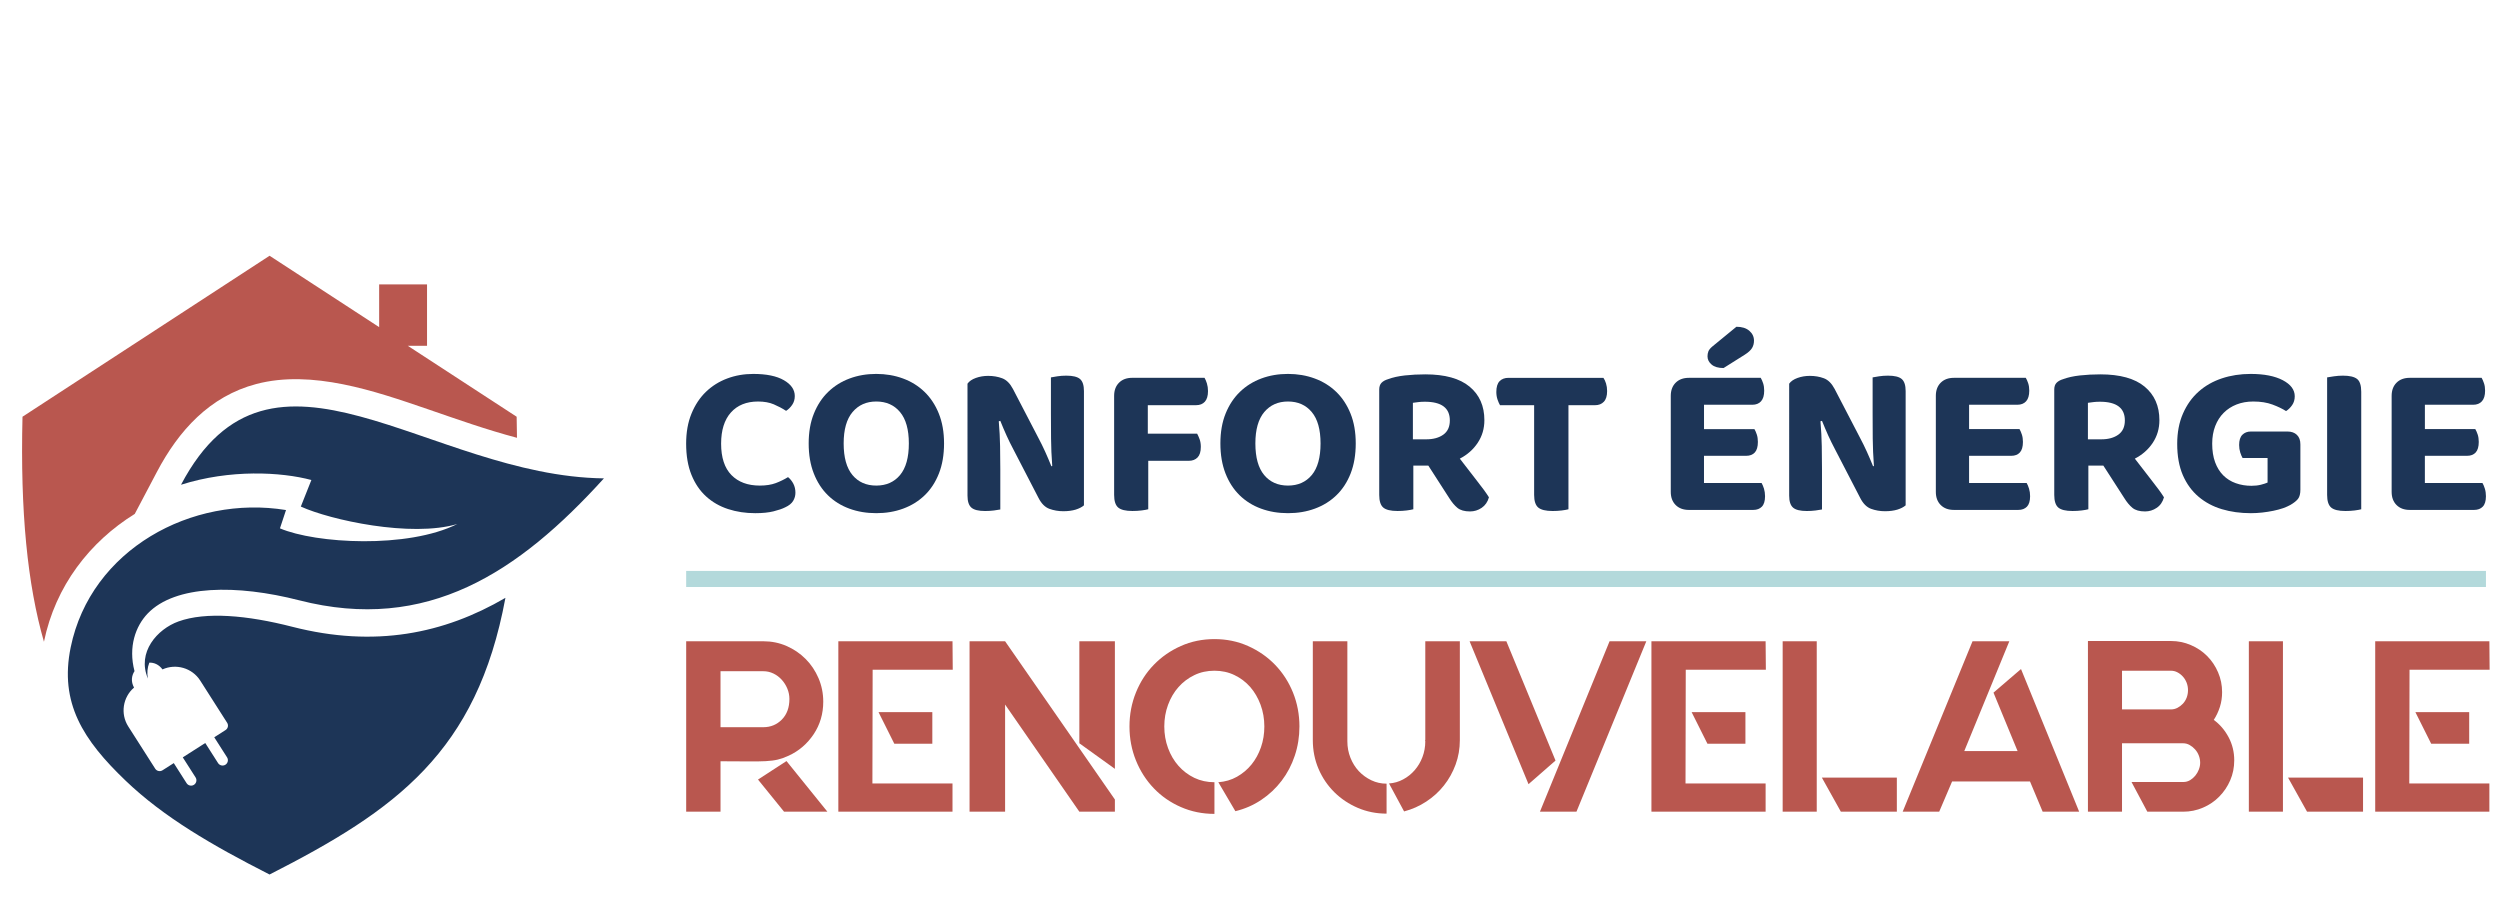
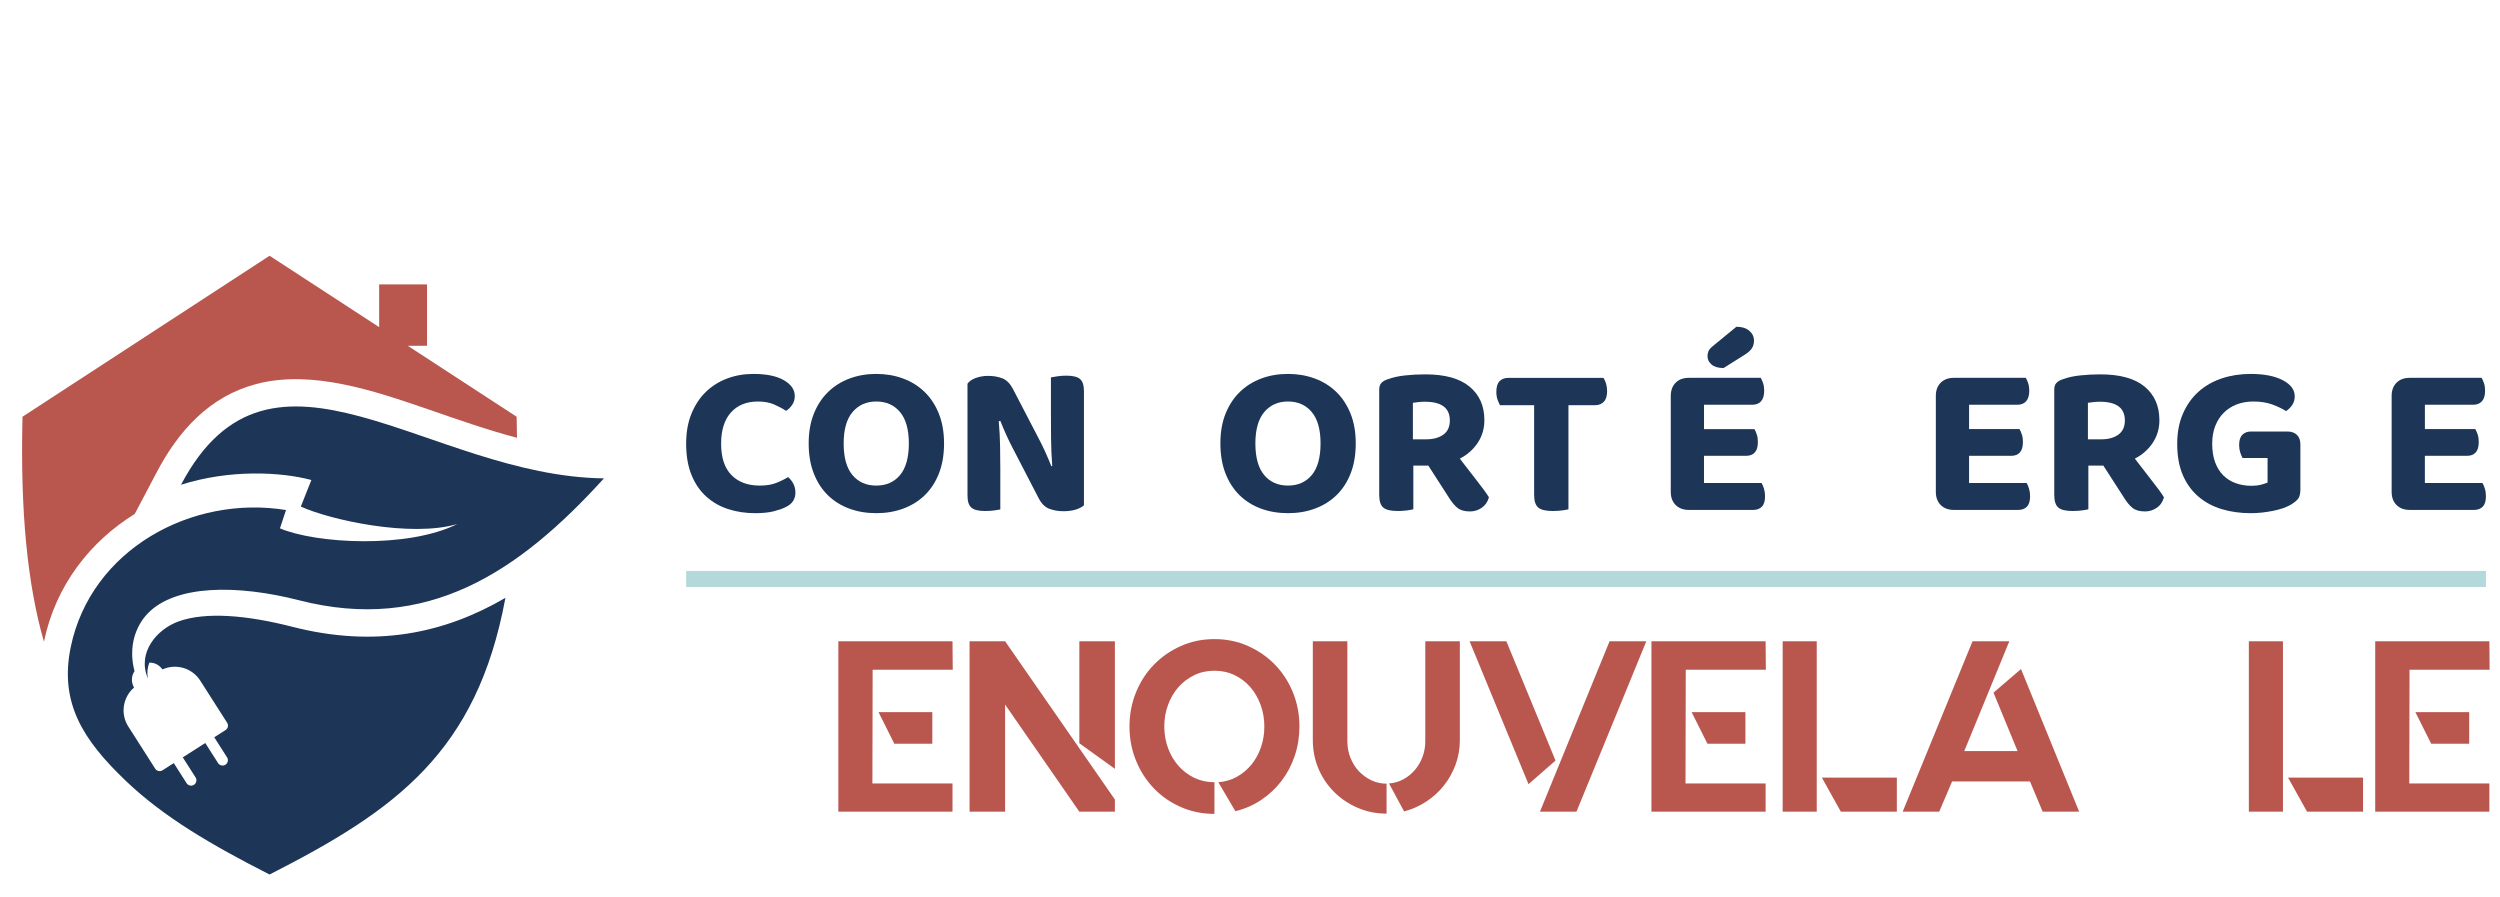
<svg xmlns="http://www.w3.org/2000/svg" version="1.1" id="Calque_1" x="0px" y="0px" width="241px" height="86.5px" viewBox="0 0 241 86.5" enable-background="new 0 0 241 86.5" xml:space="preserve">
  <g>
    <path fill-rule="evenodd" clip-rule="evenodd" fill="#1D3557" d="M6.816,62.395c-1.106,5.377,1.203,8.947,5.296,12.865   c3.669,3.513,8.313,6.214,13.873,9.043c12.194-6.206,19.984-11.795,22.738-26.671c-5.923,3.457-12.581,4.83-20.538,2.792   c-4.408-1.132-8.363-1.459-10.974-0.518c-2.057,0.74-4.031,2.977-2.951,5.506c-0.105-0.521-0.054-1.052,0.135-1.534   c0.457-0.011,0.921,0.177,1.269,0.654c1.287-0.587,2.855-0.15,3.637,1.075c0.866,1.357,1.731,2.714,2.597,4.071   c0.15,0.236,0.081,0.55-0.155,0.7l-1.089,0.697l1.235,1.934c0.152,0.238,0.082,0.558-0.157,0.71   c-0.238,0.153-0.558,0.081-0.71-0.155l-1.235-1.937l-2.167,1.384l1.235,1.934c0.152,0.239,0.082,0.559-0.157,0.711   c-0.238,0.153-0.558,0.083-0.71-0.155l-1.235-1.937l-1.089,0.694c-0.236,0.15-0.551,0.081-0.702-0.155   c-0.866-1.356-1.731-2.711-2.597-4.071c-0.782-1.223-0.518-2.829,0.557-3.749c-0.318-0.574-0.242-1.143,0.045-1.585   c-0.616-2.339,0.101-4.336,1.272-5.557c2.654-2.765,8.586-2.813,14.601-1.271c12.335,3.162,21.157-2.689,29.378-11.754   C41.275,45.91,26.154,30.221,17.45,46.73c4.719-1.501,9.649-1.239,12.567-0.458C29.678,47.127,29.34,47.98,29,48.833   c2.821,1.29,10.618,3.006,15.085,1.682c-4.792,2.395-13.646,1.891-17.098,0.418l0.584-1.765   C18.507,47.685,8.755,52.969,6.816,62.395" />
    <path fill-rule="evenodd" clip-rule="evenodd" fill="#B9574F" d="M36.549,27.415h4.617v5.921h-1.854l10.492,6.837   c0.017,0.69,0.026,1.365,0.033,2.032c-2.934-0.777-5.818-1.802-8.638-2.771c-5.063-1.736-11.123-3.827-16.486-2.417   c-4.5,1.182-7.486,4.487-9.593,8.485l-2.13,4.039c-4.342,2.693-7.647,6.946-8.754,12.323v0.003   c-1.587-5.517-2.292-12.5-2.068-21.694l23.818-15.519l10.564,6.883V27.415z" />
  </g>
  <rect x="66.147" y="55.037" fill="#B3D9DB" width="173.499" height="1.551" />
  <g>
    <path fill="#1D3557" d="M76.617,38.182c0,0.321-0.084,0.604-0.252,0.848s-0.363,0.437-0.586,0.576   c-0.363-0.237-0.758-0.446-1.184-0.628c-0.426-0.181-0.932-0.272-1.518-0.272c-1.117,0-1.99,0.354-2.619,1.058   c-0.627,0.704-0.943,1.707-0.943,3.005c0,1.34,0.333,2.349,0.995,3.027c0.664,0.676,1.574,1.014,2.734,1.014   c0.599,0,1.113-0.081,1.539-0.239c0.425-0.161,0.819-0.354,1.183-0.577c0.209,0.167,0.381,0.381,0.514,0.638   c0.133,0.26,0.199,0.547,0.199,0.869c0,0.279-0.073,0.542-0.22,0.786c-0.146,0.244-0.401,0.451-0.764,0.617   c-0.279,0.142-0.656,0.271-1.13,0.389s-1.062,0.177-1.759,0.177c-0.936,0-1.809-0.131-2.619-0.397   c-0.81-0.265-1.516-0.67-2.115-1.215c-0.601-0.544-1.072-1.239-1.415-2.083c-0.342-0.845-0.513-1.848-0.513-3.006   c0-1.089,0.17-2.052,0.513-2.89c0.343-0.838,0.807-1.54,1.393-2.105s1.27-0.995,2.053-1.288c0.782-0.294,1.62-0.44,2.513-0.44   c1.271,0,2.255,0.203,2.953,0.607C76.268,37.058,76.617,37.567,76.617,38.182z" />
    <path fill="#1D3557" d="M91.006,42.747c0,1.091-0.164,2.054-0.492,2.891c-0.33,0.839-0.786,1.539-1.373,2.105   c-0.586,0.566-1.277,0.995-2.073,1.288c-0.796,0.295-1.662,0.439-2.598,0.439c-0.935,0-1.801-0.145-2.597-0.439   c-0.795-0.292-1.483-0.722-2.063-1.288s-1.033-1.266-1.361-2.105c-0.329-0.837-0.492-1.8-0.492-2.891   c0-1.089,0.167-2.047,0.503-2.879c0.335-0.831,0.795-1.529,1.382-2.095c0.586-0.565,1.274-0.995,2.063-1.288   c0.788-0.294,1.644-0.44,2.565-0.44c0.923,0,1.78,0.146,2.577,0.44c0.797,0.293,1.487,0.722,2.073,1.288s1.049,1.264,1.382,2.095   C90.836,40.699,91.006,41.658,91.006,42.747z M87.613,42.747c0-1.339-0.283-2.348-0.85-3.026c-0.565-0.677-1.33-1.016-2.294-1.016   c-0.949,0-1.709,0.338-2.282,1.016c-0.573,0.678-0.858,1.687-0.858,3.026c0,1.354,0.283,2.37,0.849,3.049   c0.564,0.676,1.329,1.014,2.292,1.014c0.964,0,1.729-0.338,2.294-1.014C87.33,45.117,87.613,44.1,87.613,42.747z" />
    <path fill="#1D3557" d="M103.697,49.126c-0.335,0.102-0.733,0.156-1.193,0.156c-0.477,0-0.923-0.078-1.341-0.23   c-0.42-0.153-0.769-0.502-1.048-1.046l-2.43-4.693c-0.237-0.445-0.457-0.893-0.659-1.34c-0.203-0.445-0.401-0.915-0.597-1.403   l-0.147,0.043c0.071,0.837,0.112,1.636,0.126,2.397c0.015,0.762,0.021,1.497,0.021,2.21v3.894c-0.14,0.029-0.346,0.062-0.618,0.097   c-0.272,0.035-0.556,0.051-0.848,0.051c-0.629,0-1.068-0.107-1.319-0.325c-0.252-0.217-0.378-0.603-0.378-1.161V36.987   c0.167-0.237,0.437-0.421,0.807-0.554c0.369-0.133,0.765-0.199,1.183-0.199c0.49,0,0.94,0.076,1.352,0.23   c0.412,0.154,0.758,0.496,1.037,1.026l2.449,4.712c0.238,0.448,0.459,0.895,0.66,1.34c0.202,0.448,0.402,0.915,0.597,1.403   l0.085-0.019c-0.07-0.936-0.109-1.824-0.115-2.66c-0.009-0.839-0.012-1.641-0.012-2.41v-3.476c0.14-0.028,0.347-0.063,0.619-0.105   c0.271-0.042,0.562-0.063,0.868-0.063c0.629,0,1.069,0.109,1.319,0.325c0.251,0.216,0.377,0.604,0.377,1.162v11.016   C104.297,48.885,104.032,49.019,103.697,49.126z" />
-     <path fill="#1D3557" d="M116.117,36.422c0.084,0.139,0.16,0.321,0.23,0.545c0.069,0.223,0.104,0.467,0.104,0.732   c0,0.461-0.101,0.803-0.303,1.026c-0.203,0.224-0.485,0.335-0.85,0.335h-4.649v2.744h4.755c0.084,0.153,0.163,0.335,0.241,0.544   c0.076,0.209,0.115,0.454,0.115,0.731c0,0.461-0.104,0.799-0.313,1.017c-0.21,0.217-0.49,0.325-0.839,0.325h-3.916v4.671   c-0.154,0.041-0.371,0.081-0.649,0.116c-0.279,0.035-0.574,0.051-0.88,0.051c-0.657,0-1.114-0.113-1.372-0.335   c-0.259-0.222-0.389-0.627-0.389-1.215v-9.549c0-0.53,0.158-0.953,0.473-1.267c0.313-0.314,0.735-0.471,1.267-0.471H116.117z" />
    <path fill="#1D3557" d="M130.693,42.747c0,1.091-0.164,2.054-0.491,2.891c-0.329,0.839-0.785,1.539-1.373,2.105   c-0.584,0.566-1.276,0.995-2.072,1.288c-0.797,0.295-1.66,0.439-2.597,0.439c-0.936,0-1.802-0.145-2.599-0.439   c-0.796-0.292-1.482-0.722-2.063-1.288c-0.578-0.566-1.033-1.266-1.361-2.105c-0.327-0.837-0.491-1.8-0.491-2.891   c0-1.089,0.167-2.047,0.502-2.879c0.335-0.831,0.797-1.529,1.383-2.095c0.585-0.565,1.274-0.995,2.063-1.288   c0.789-0.294,1.645-0.44,2.566-0.44c0.92,0,1.781,0.146,2.575,0.44c0.796,0.293,1.488,0.722,2.075,1.288   c0.585,0.565,1.046,1.264,1.381,2.095C130.527,40.699,130.693,41.658,130.693,42.747z M127.301,42.747   c0-1.339-0.281-2.348-0.848-3.026c-0.565-0.677-1.33-1.016-2.293-1.016c-0.952,0-1.711,0.338-2.285,1.016   c-0.57,0.678-0.857,1.687-0.857,3.026c0,1.354,0.284,2.37,0.85,3.049c0.563,0.676,1.33,1.014,2.293,1.014s1.728-0.338,2.293-1.014   C127.02,45.117,127.301,44.1,127.301,42.747z" />
    <path fill="#1D3557" d="M143.094,40.507c0,0.809-0.214,1.535-0.641,2.178c-0.426,0.643-1,1.152-1.727,1.528   c0.573,0.753,1.121,1.461,1.644,2.127c0.525,0.662,0.912,1.196,1.164,1.601c-0.126,0.448-0.362,0.786-0.703,1.016   c-0.34,0.231-0.716,0.346-1.121,0.346c-0.53,0-0.936-0.115-1.215-0.346c-0.278-0.23-0.544-0.547-0.796-0.952l-2.009-3.122h-1.445   v4.21c-0.153,0.041-0.37,0.081-0.649,0.116c-0.279,0.035-0.574,0.051-0.88,0.051c-0.657,0-1.115-0.113-1.373-0.335   c-0.257-0.222-0.386-0.627-0.386-1.215V37.553c0-0.279,0.072-0.496,0.22-0.649c0.145-0.153,0.359-0.272,0.639-0.355   c0.447-0.167,0.983-0.286,1.611-0.357c0.63-0.069,1.284-0.104,1.969-0.104c1.898,0,3.322,0.395,4.272,1.184   C142.619,38.06,143.094,39.138,143.094,40.507z M137.5,42.35c0.67,0,1.218-0.15,1.636-0.45c0.419-0.3,0.628-0.756,0.628-1.372   c0-1.201-0.802-1.801-2.408-1.801c-0.226,0-0.427,0.011-0.609,0.032c-0.183,0.02-0.362,0.045-0.544,0.072v3.519H137.5z" />
    <path fill="#1D3557" d="M151.199,39.061v10.033c-0.153,0.041-0.37,0.081-0.649,0.116c-0.279,0.035-0.574,0.051-0.88,0.051   c-0.657,0-1.118-0.113-1.384-0.335c-0.263-0.222-0.396-0.627-0.396-1.215v-8.649h-3.288c-0.083-0.139-0.164-0.32-0.241-0.544   c-0.075-0.223-0.115-0.468-0.115-0.733c0-0.475,0.104-0.82,0.313-1.037c0.209-0.216,0.496-0.324,0.86-0.324h9.151   c0.099,0.139,0.182,0.321,0.252,0.545c0.069,0.223,0.104,0.467,0.104,0.732c0,0.461-0.104,0.803-0.314,1.026   c-0.209,0.224-0.496,0.335-0.857,0.335H151.199z" />
    <path fill="#1D3557" d="M162.801,49.156c-0.528,0-0.952-0.158-1.267-0.472c-0.313-0.314-0.472-0.735-0.472-1.266v-9.257   c0-0.53,0.158-0.953,0.472-1.267c0.314-0.314,0.738-0.471,1.267-0.471h6.933c0.085,0.139,0.16,0.314,0.23,0.523   c0.069,0.209,0.104,0.447,0.104,0.712c0,0.461-0.102,0.803-0.303,1.026c-0.201,0.224-0.486,0.335-0.848,0.335h-4.65v2.346h4.859   c0.083,0.139,0.161,0.313,0.23,0.523c0.07,0.209,0.104,0.448,0.104,0.712c0,0.462-0.099,0.8-0.292,1.014   c-0.196,0.217-0.478,0.327-0.84,0.327h-4.063v2.618h5.551c0.084,0.14,0.158,0.319,0.231,0.544c0.066,0.223,0.104,0.467,0.104,0.732   c0,0.461-0.103,0.797-0.306,1.006c-0.201,0.209-0.478,0.314-0.826,0.314H162.801z M167.389,31.5c0.531,0,0.944,0.129,1.245,0.387   c0.3,0.259,0.45,0.576,0.45,0.954c0,0.265-0.062,0.502-0.188,0.712c-0.126,0.209-0.362,0.426-0.714,0.649l-2.03,1.277   c-0.504,0-0.888-0.111-1.152-0.334c-0.266-0.224-0.397-0.489-0.397-0.796c0-0.167,0.027-0.325,0.083-0.472   c0.057-0.146,0.183-0.304,0.378-0.47L167.389,31.5z" />
-     <path fill="#1D3557" d="M182.909,49.126c-0.336,0.102-0.735,0.156-1.196,0.156c-0.475,0-0.92-0.078-1.338-0.23   c-0.422-0.153-0.771-0.502-1.049-1.046l-2.43-4.693c-0.236-0.445-0.456-0.893-0.66-1.34c-0.201-0.445-0.399-0.915-0.596-1.403   l-0.147,0.043c0.07,0.837,0.113,1.636,0.126,2.397c0.014,0.762,0.021,1.497,0.021,2.21v3.894c-0.139,0.029-0.346,0.062-0.619,0.097   c-0.271,0.035-0.555,0.051-0.848,0.051c-0.627,0-1.067-0.107-1.319-0.325s-0.378-0.603-0.378-1.161V36.987   c0.169-0.237,0.438-0.421,0.808-0.554s0.764-0.199,1.183-0.199c0.49,0,0.938,0.076,1.352,0.23c0.413,0.154,0.756,0.496,1.037,1.026   l2.449,4.712c0.238,0.448,0.458,0.895,0.659,1.34c0.204,0.448,0.402,0.915,0.599,1.403l0.083-0.019   c-0.069-0.936-0.107-1.824-0.115-2.66c-0.008-0.839-0.011-1.641-0.011-2.41v-3.476c0.14-0.028,0.346-0.063,0.619-0.105   c0.271-0.042,0.561-0.063,0.869-0.063c0.628,0,1.067,0.109,1.319,0.325c0.249,0.216,0.376,0.604,0.376,1.162v11.016   C183.507,48.885,183.244,49.019,182.909,49.126z" />
    <path fill="#1D3557" d="M187.085,48.684c-0.314-0.314-0.47-0.735-0.47-1.266v-9.257c0-0.53,0.155-0.953,0.47-1.267   c0.316-0.314,0.737-0.471,1.269-0.471h6.932c0.084,0.139,0.161,0.314,0.231,0.523c0.069,0.209,0.104,0.447,0.104,0.712   c0,0.461-0.103,0.803-0.304,1.026c-0.203,0.224-0.485,0.335-0.85,0.335h-4.647v2.346h4.859c0.083,0.139,0.158,0.313,0.228,0.523   c0.07,0.209,0.104,0.448,0.104,0.712c0,0.462-0.097,0.8-0.292,1.014c-0.195,0.217-0.475,0.327-0.837,0.327h-4.063v2.618h5.549   c0.083,0.14,0.16,0.319,0.23,0.544c0.069,0.223,0.104,0.467,0.104,0.732c0,0.461-0.103,0.797-0.303,1.006   c-0.204,0.209-0.478,0.314-0.829,0.314h-6.219C187.822,49.156,187.401,48.998,187.085,48.684z" />
    <path fill="#1D3557" d="M208.166,40.507c0,0.809-0.214,1.535-0.638,2.178c-0.427,0.643-1.003,1.152-1.729,1.528   c0.573,0.753,1.121,1.461,1.644,2.127c0.525,0.662,0.912,1.196,1.164,1.601c-0.126,0.448-0.359,0.786-0.703,1.016   c-0.34,0.231-0.716,0.346-1.121,0.346c-0.528,0-0.933-0.115-1.215-0.346c-0.278-0.23-0.544-0.547-0.793-0.952l-2.012-3.122h-1.445   v4.21c-0.153,0.041-0.37,0.081-0.649,0.116c-0.279,0.035-0.574,0.051-0.88,0.051c-0.657,0-1.112-0.113-1.373-0.335   c-0.257-0.222-0.386-0.627-0.386-1.215V37.553c0-0.279,0.072-0.496,0.22-0.649c0.147-0.153,0.359-0.272,0.639-0.355   c0.447-0.167,0.983-0.286,1.614-0.357c0.627-0.069,1.284-0.104,1.969-0.104c1.898,0,3.322,0.395,4.271,1.184   C207.691,38.06,208.166,39.138,208.166,40.507z M202.575,42.35c0.67,0,1.215-0.15,1.633-0.45c0.419-0.3,0.628-0.756,0.628-1.372   c0-1.201-0.802-1.801-2.408-1.801c-0.223,0-0.427,0.011-0.606,0.032c-0.183,0.02-0.365,0.045-0.547,0.072v3.519H202.575z" />
    <path fill="#1D3557" d="M221.758,47.187c0,0.405-0.075,0.706-0.228,0.901c-0.155,0.196-0.399,0.392-0.735,0.587   c-0.195,0.11-0.432,0.215-0.71,0.314c-0.282,0.097-0.593,0.18-0.934,0.25s-0.697,0.126-1.067,0.169   c-0.37,0.04-0.737,0.062-1.1,0.062c-1.006,0-1.939-0.128-2.797-0.386c-0.858-0.257-1.609-0.66-2.25-1.204   c-0.644-0.544-1.146-1.236-1.51-2.073c-0.362-0.84-0.545-1.845-0.545-3.017c0-1.102,0.186-2.077,0.556-2.922   s0.871-1.55,1.507-2.115c0.636-0.566,1.384-0.992,2.242-1.278c0.857-0.286,1.783-0.429,2.775-0.429c1.298,0,2.33,0.203,3.101,0.607   c0.767,0.405,1.15,0.921,1.15,1.549c0,0.322-0.083,0.604-0.25,0.849c-0.169,0.244-0.364,0.437-0.587,0.576   c-0.349-0.223-0.786-0.433-1.309-0.629c-0.523-0.195-1.143-0.293-1.854-0.293c-0.587,0-1.121,0.095-1.604,0.283   c-0.48,0.188-0.896,0.457-1.244,0.806c-0.352,0.349-0.622,0.774-0.818,1.277c-0.195,0.503-0.292,1.069-0.292,1.696   c0,0.683,0.094,1.281,0.281,1.791c0.188,0.509,0.45,0.931,0.786,1.266c0.335,0.335,0.737,0.587,1.204,0.754   c0.467,0.169,0.974,0.252,1.518,0.252c0.335,0,0.639-0.035,0.912-0.104c0.271-0.07,0.485-0.14,0.638-0.209v-2.365h-2.408   c-0.083-0.14-0.16-0.322-0.23-0.544c-0.069-0.226-0.104-0.461-0.104-0.713c0-0.448,0.104-0.775,0.313-0.984   c0.21-0.209,0.483-0.314,0.818-0.314h3.519c0.392,0,0.697,0.107,0.92,0.324c0.226,0.217,0.335,0.521,0.335,0.912V47.187z" />
-     <path fill="#1D3557" d="M226.095,49.26c-0.657,0-1.113-0.113-1.373-0.335c-0.258-0.222-0.387-0.627-0.387-1.215V36.381   c0.153-0.028,0.373-0.063,0.66-0.105c0.287-0.042,0.576-0.063,0.869-0.063c0.627,0,1.078,0.105,1.352,0.314   c0.271,0.21,0.407,0.622,0.407,1.236v11.331c-0.152,0.041-0.37,0.081-0.648,0.116C226.695,49.244,226.4,49.26,226.095,49.26z" />
    <path fill="#1D3557" d="M231.026,48.684c-0.313-0.314-0.472-0.735-0.472-1.266v-9.257c0-0.53,0.158-0.953,0.472-1.267   c0.313-0.314,0.737-0.471,1.269-0.471h6.933c0.083,0.139,0.158,0.314,0.228,0.523c0.073,0.209,0.107,0.447,0.107,0.712   c0,0.461-0.102,0.803-0.306,1.026c-0.201,0.224-0.485,0.335-0.847,0.335h-4.65v2.346h4.859c0.083,0.139,0.16,0.313,0.23,0.523   c0.069,0.209,0.104,0.448,0.104,0.712c0,0.462-0.1,0.8-0.292,1.014c-0.196,0.217-0.475,0.327-0.84,0.327h-4.063v2.618h5.551   c0.083,0.14,0.161,0.319,0.23,0.544c0.07,0.223,0.105,0.467,0.105,0.732c0,0.461-0.103,0.797-0.307,1.006   c-0.201,0.209-0.477,0.314-0.825,0.314h-6.22C231.764,49.156,231.34,48.998,231.026,48.684z" />
  </g>
  <g>
    <g>
-       <path fill="#B9574F" d="M76.029,72.848c-0.375,0.172-0.724,0.298-1.045,0.375c-0.322,0.078-0.712,0.129-1.173,0.153    c-0.462,0.024-1.032,0.032-1.713,0.024c-0.68-0.009-1.561-0.014-2.64-0.014v4.859h-3.31V61.818h7.439    c0.798,0,1.546,0.152,2.242,0.458c0.696,0.306,1.306,0.719,1.83,1.245c0.524,0.522,0.938,1.142,1.245,1.853    c0.304,0.711,0.457,1.467,0.457,2.267c0,1.172-0.31,2.221-0.927,3.143C77.815,71.706,77.014,72.395,76.029,72.848z M69.457,70.102    h4.13c0.705,0,1.299-0.247,1.785-0.737c0.484-0.494,0.727-1.156,0.727-1.985c0-0.343-0.067-0.676-0.2-0.997    c-0.133-0.319-0.313-0.606-0.539-0.855c-0.227-0.25-0.493-0.451-0.798-0.599c-0.306-0.149-0.63-0.223-0.975-0.223h-4.13v5.326    v0.024V70.102z M79.76,78.247h-4.178l-2.511-3.098l2.746-1.783L79.76,78.247z" />
      <path fill="#B9574F" d="M91.822,61.818l0.023,2.746h-7.722l-0.023,10.961h7.721v2.722H80.816V61.818H91.822z M89.875,71.698    h-3.662l-1.524-3.05h5.187V71.698z" />
      <path fill="#B9574F" d="M96.891,61.818l10.584,15.254v1.175h-3.426l-7.158-10.328v10.328h-3.426V61.818H96.891z M104.049,61.818    h3.426v12.299l-3.426-2.465V61.818z" />
      <path fill="#B9574F" d="M117.073,61.609c1.158,0,2.238,0.22,3.238,0.667c1.001,0.445,1.87,1.049,2.604,1.808    s1.312,1.649,1.728,2.674c0.413,1.024,0.622,2.116,0.622,3.274c0,0.984-0.15,1.926-0.448,2.816    c-0.298,0.893-0.719,1.697-1.266,2.416c-0.55,0.722-1.201,1.336-1.961,1.843c-0.759,0.51-1.593,0.874-2.5,1.092l-1.643-2.792    c0.657-0.049,1.257-0.223,1.796-0.528s1.006-0.694,1.395-1.172c0.392-0.478,0.697-1.035,0.918-1.668    c0.22-0.634,0.327-1.301,0.327-2.007c0-0.734-0.121-1.432-0.362-2.089c-0.244-0.657-0.576-1.229-0.998-1.714    c-0.424-0.482-0.928-0.866-1.515-1.147c-0.586-0.284-1.231-0.424-1.936-0.424s-1.35,0.14-1.936,0.424    c-0.587,0.281-1.095,0.665-1.525,1.147c-0.431,0.485-0.768,1.057-1.01,1.714c-0.243,0.657-0.363,1.354-0.363,2.089    c0,0.735,0.12,1.433,0.363,2.09c0.242,0.656,0.579,1.228,1.01,1.713c0.431,0.486,0.938,0.867,1.525,1.151    c0.586,0.278,1.231,0.421,1.936,0.421v3.052c-1.157,0-2.237-0.22-3.238-0.66c-1.002-0.437-1.869-1.037-2.604-1.805    c-0.736-0.767-1.312-1.662-1.726-2.687c-0.414-1.025-0.622-2.116-0.622-3.275c0-1.158,0.208-2.25,0.622-3.274    s0.989-1.915,1.726-2.674c0.735-0.759,1.603-1.362,2.604-1.808C114.836,61.829,115.916,61.609,117.073,61.609z" />
      <path fill="#B9574F" d="M129.886,71.464c0,0.563,0.1,1.092,0.296,1.582c0.195,0.493,0.464,0.926,0.807,1.293    c0.346,0.367,0.748,0.659,1.21,0.88c0.461,0.22,0.952,0.327,1.467,0.327v2.888c-0.984,0-1.909-0.185-2.768-0.552    c-0.861-0.368-1.617-0.872-2.267-1.513c-0.648-0.644-1.158-1.393-1.525-2.253c-0.368-0.861-0.55-1.783-0.55-2.771v-9.528h3.33    v9.528v0.046V71.464z M140.729,61.818v9.528c0,0.829-0.137,1.617-0.41,2.36c-0.273,0.742-0.648,1.416-1.126,2.017    c-0.478,0.604-1.044,1.118-1.703,1.55c-0.654,0.43-1.368,0.746-2.135,0.949l-1.454-2.697c0.483-0.032,0.939-0.161,1.36-0.39    c0.424-0.225,0.794-0.522,1.115-0.89c0.319-0.368,0.571-0.791,0.751-1.269s0.271-0.981,0.271-1.513    c0-0.017-0.006-0.027-0.014-0.035s-0.011-0.021-0.011-0.037c0-0.046,0.003-0.054,0.011-0.021c0.008,0.029,0.014,0.003,0.014-0.083    s0-0.273,0-0.563s0-0.78,0-1.478s0-1.639,0-2.83c0-1.188,0-2.722,0-4.599H140.729z" />
      <path fill="#B9574F" d="M145.213,61.818l4.739,11.499l-2.604,2.277l-5.68-13.776H145.213z M155.162,61.818h3.543l-6.734,16.429    h-3.521L155.162,61.818z" />
      <path fill="#B9574F" d="M170.205,61.818l0.024,2.746h-7.722l-0.023,10.961h7.721v2.722h-11.007V61.818H170.205z M168.258,71.698    h-3.66l-1.526-3.05h5.187V71.698z" />
      <path fill="#B9574F" d="M171.849,78.247V61.818h3.285v16.429H171.849z M175.628,74.961h7.228v3.285h-5.398L175.628,74.961z" />
      <path fill="#B9574F" d="M195.693,75.336h-7.512l-1.242,2.91h-3.521l6.734-16.429h3.546l-4.342,10.585h5.138l-2.322-5.632    l2.652-2.276l5.607,13.752h-3.519L195.693,75.336z" />
-       <path fill="#B9574F" d="M213.409,69.399c0.596,0.438,1.073,0.998,1.433,1.679c0.359,0.679,0.539,1.419,0.539,2.216    c0,0.689-0.129,1.33-0.387,1.926c-0.257,0.595-0.608,1.118-1.057,1.571c-0.445,0.456-0.968,0.81-1.571,1.067    c-0.604,0.26-1.241,0.389-1.912,0.389h-3.451l-1.526-2.864h5.023c0.22,0,0.426-0.059,0.622-0.174    c0.195-0.118,0.364-0.264,0.504-0.435c0.143-0.172,0.255-0.368,0.341-0.588s0.129-0.437,0.129-0.657    c0-0.235-0.043-0.466-0.129-0.691c-0.086-0.228-0.207-0.427-0.365-0.601c-0.155-0.172-0.329-0.312-0.525-0.421    c-0.195-0.11-0.405-0.164-0.622-0.164h-5.892v6.595h-3.286V61.793h8.003c0.673,0,1.312,0.132,1.912,0.389    c0.604,0.258,1.127,0.609,1.574,1.057c0.445,0.445,0.797,0.971,1.055,1.572c0.26,0.603,0.389,1.238,0.389,1.912    c0,0.501-0.07,0.973-0.212,1.421C213.857,68.589,213.661,69.007,213.409,69.399z M209.279,68.388c0.22,0,0.427-0.051,0.622-0.15    c0.196-0.102,0.373-0.235,0.528-0.399c0.156-0.164,0.276-0.359,0.365-0.587c0.086-0.229,0.129-0.464,0.129-0.717    c0-0.249-0.043-0.487-0.129-0.716c-0.089-0.226-0.209-0.427-0.365-0.598c-0.155-0.172-0.332-0.309-0.528-0.41    c-0.195-0.103-0.402-0.153-0.622-0.153h-4.717v3.73H209.279z" />
      <path fill="#B9574F" d="M216.789,78.247V61.818h3.287v16.429H216.789z M220.567,74.961h7.23v3.285h-5.398L220.567,74.961z" />
      <path fill="#B9574F" d="M239.976,61.818L240,64.564h-7.721l-0.024,10.961h7.721v2.722H228.97V61.818H239.976z M238.029,71.698    h-3.661l-1.526-3.05h5.188V71.698z" />
    </g>
  </g>
</svg>